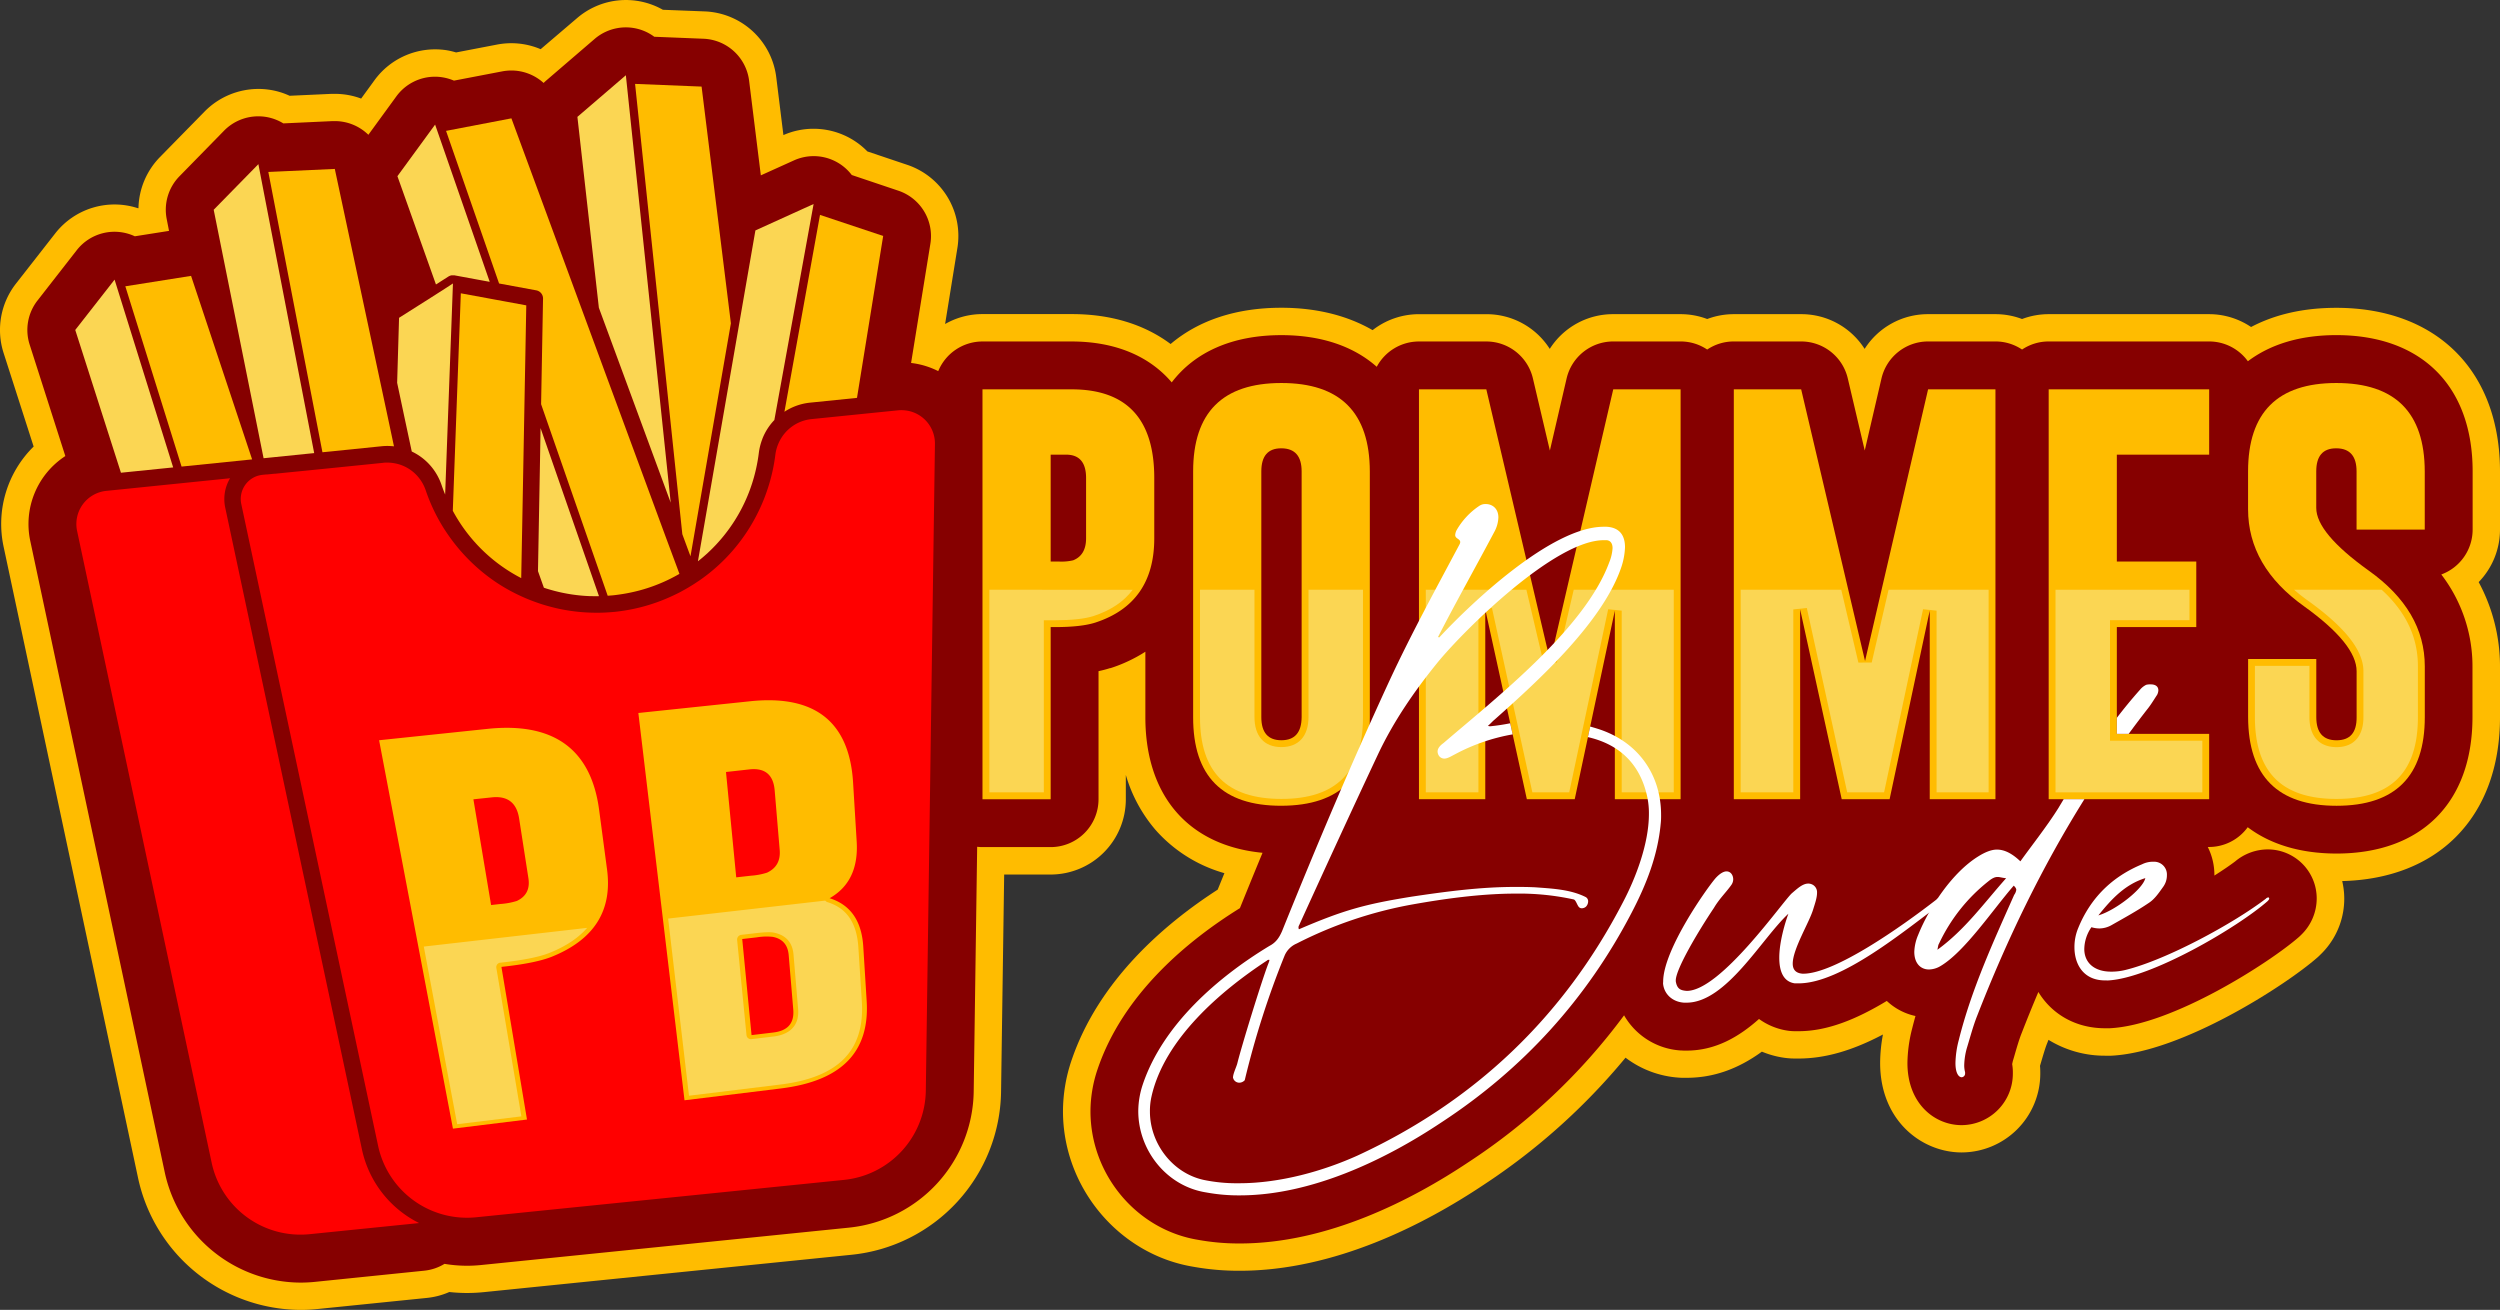
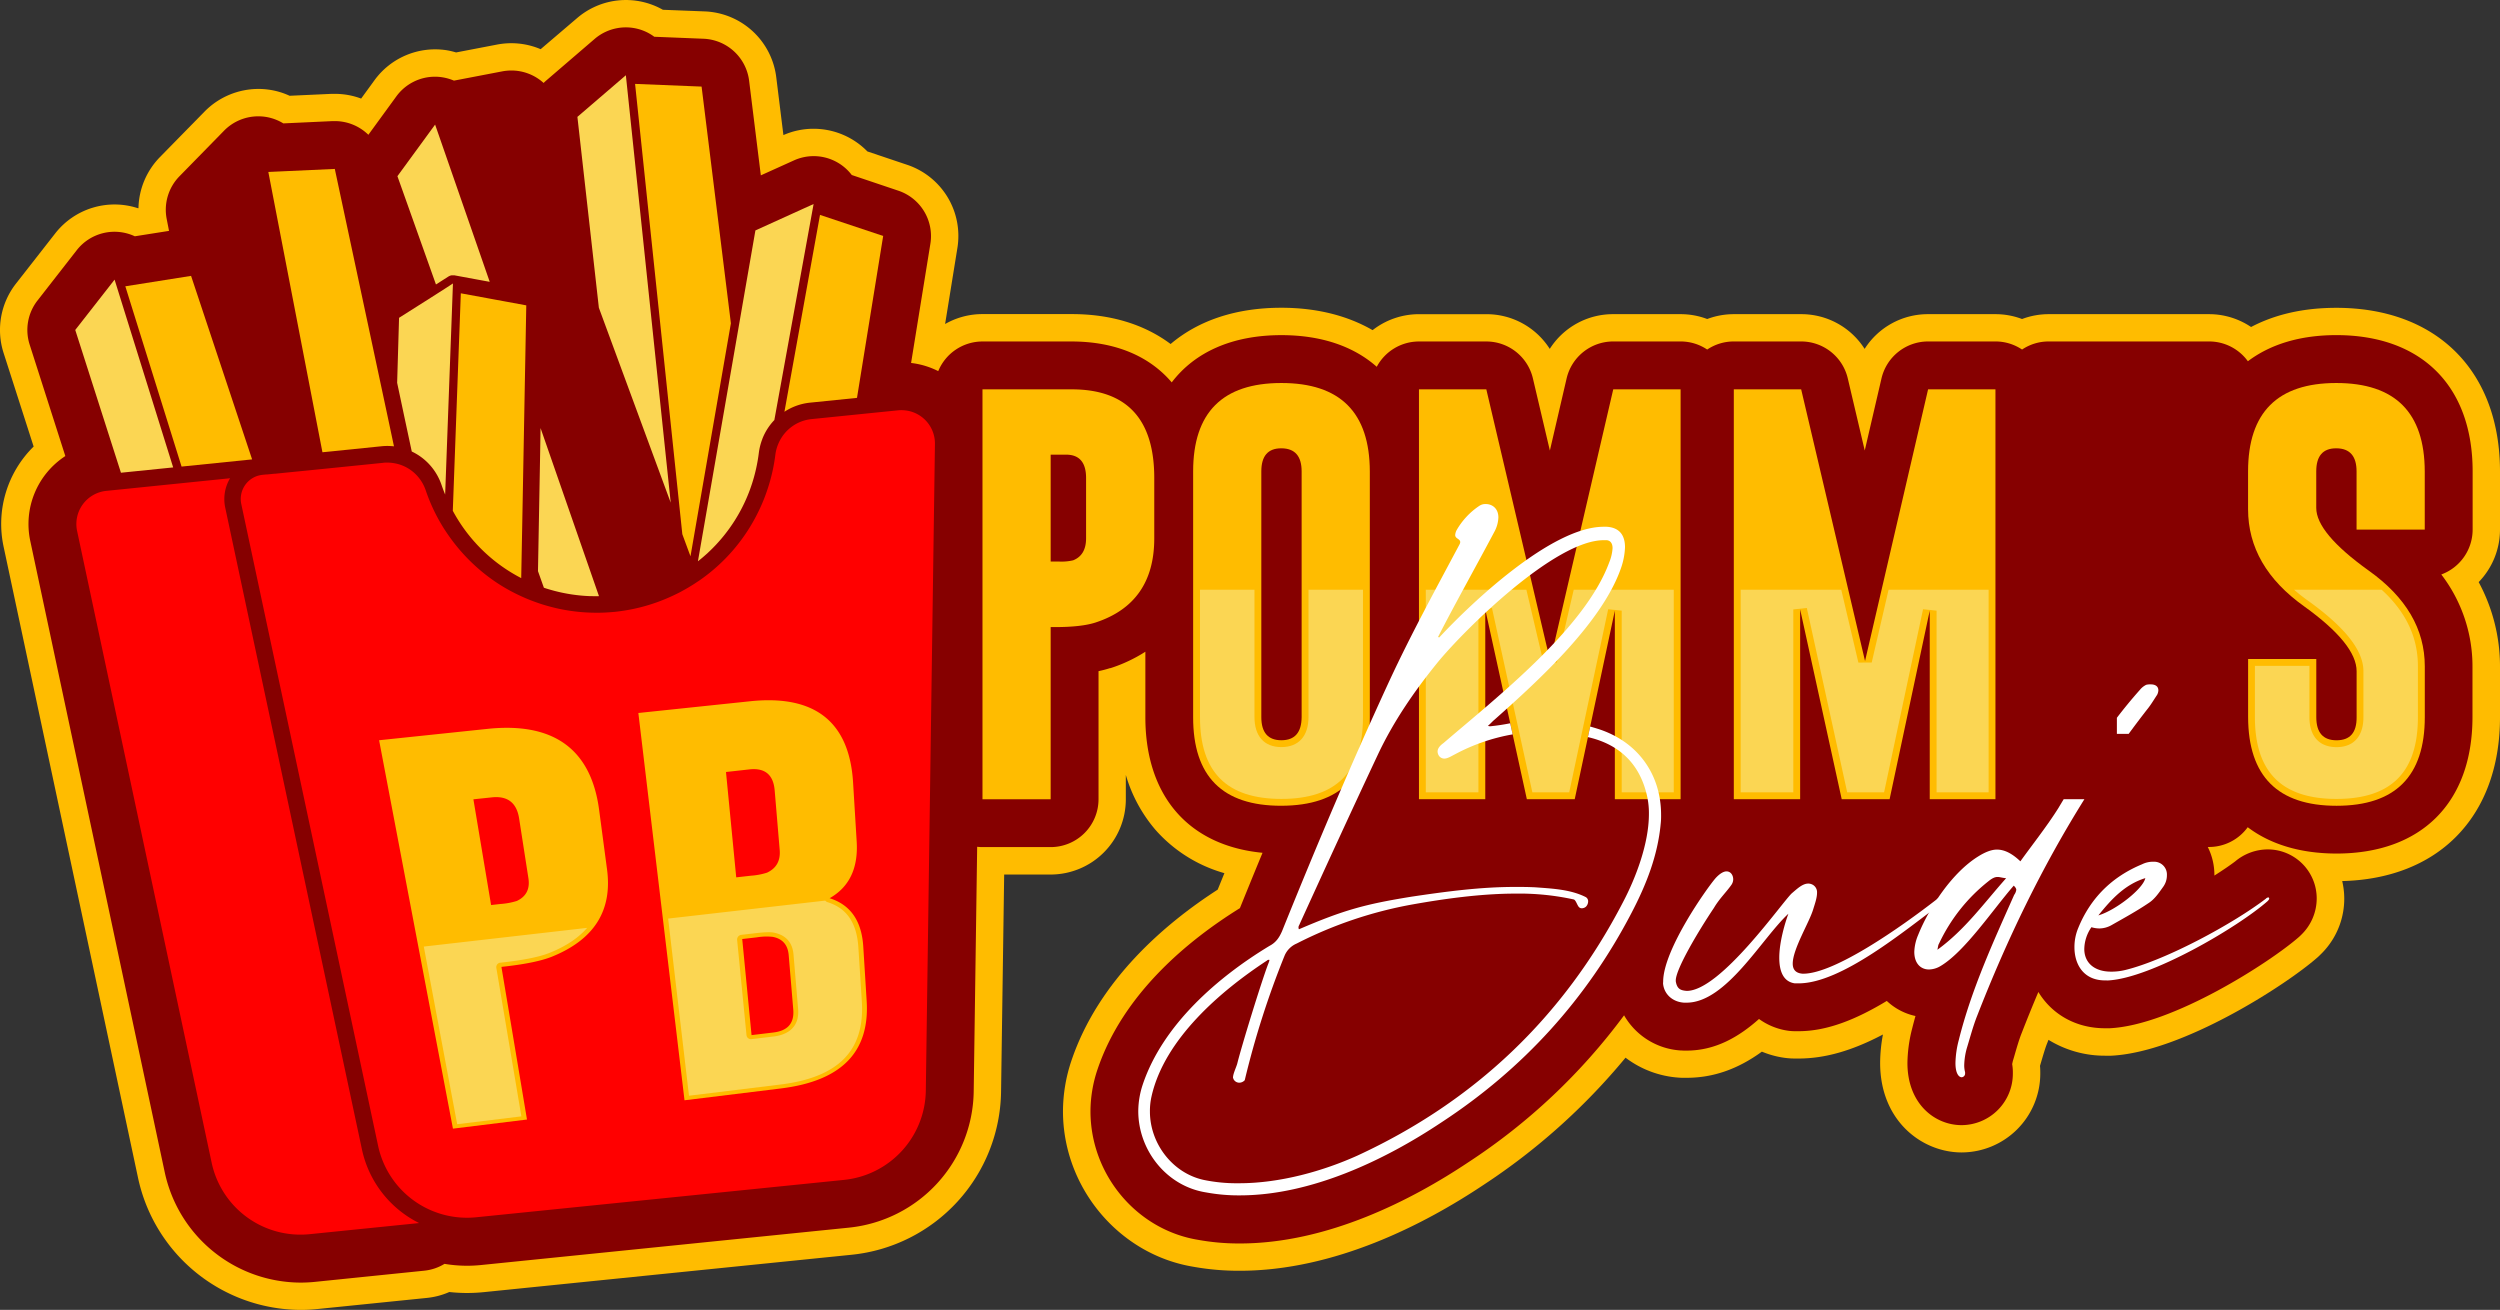
<svg xmlns="http://www.w3.org/2000/svg" viewBox="0 0 1096.33 574.43">
  <rect x="0" y="0" width="1096.33" height="574.43" fill="#333333" stroke="none" />
  <defs>
    <style>.cls-1{fill:#ffbc00;}.cls-2{fill:#860000;}.cls-3{fill:#fbd653;}.cls-4{fill:red;}.cls-5{fill:#fff;}</style>
  </defs>
  <g id="Ebene_2" data-name="Ebene 2">
    <g id="Layer_1" data-name="Layer 1">
      <path class="cls-1" d="M131.8,574.43A73.2,73.2,0,0,1,60.57,516.7l-59-277a47.61,47.61,0,0,1,13.18-43.87L1.57,154.77A33,33,0,0,1,7,124.38l17.25-22.07a33,33,0,0,1,36.24-11l.23,0A33,33,0,0,1,70.13,68.9l19.6-20A33.19,33.19,0,0,1,113.31,39a32.86,32.86,0,0,1,9.5,1.4A31.81,31.81,0,0,1,127,42l18.33-.84c.51,0,1,0,1.52,0a32.87,32.87,0,0,1,11.52,2.07l5.82-8A32.91,32.91,0,0,1,195.69,22,32.48,32.48,0,0,1,200,23l18-3.46a33.43,33.43,0,0,1,6.22-.59,32.8,32.8,0,0,1,12.87,2.62L253,8a32.86,32.86,0,0,1,37.7-3.71L309,5a32.9,32.9,0,0,1,31.42,28.92l3.13,25.32a32.69,32.69,0,0,1,13.22-2.77,33,33,0,0,1,23.61,9.94l17.4,5.85a32.89,32.89,0,0,1,22.06,36.55l-5.38,33.28a32.88,32.88,0,0,1,16.39-4.35h39.24c17.08,0,31.79,4.54,43.26,13.12,12.33-10.45,28.87-15.9,48.58-15.9,15.24,0,28.84,3.37,40,9.82a33,33,0,0,1,20.38-7h29.53A32.85,32.85,0,0,1,679.62,153a32.85,32.85,0,0,1,27.84-15.23H737a32.92,32.92,0,0,1,11.67,2.13,33,33,0,0,1,11.67-2.13h29.54A32.87,32.87,0,0,1,817.7,153a32.85,32.85,0,0,1,27.83-15.23h29.54a33,33,0,0,1,11.67,2.13,33,33,0,0,1,11.67-2.13h70.38a33,33,0,0,1,18.38,5.63c10.61-5.59,23.13-8.41,37.38-8.41,21.61,0,39.74,6.7,52.41,19.37s19.37,30.79,19.37,52.41v25.5a33.12,33.12,0,0,1-9.35,23,77.84,77.84,0,0,1,9.35,37v22.27c0,21.64-6.69,39.78-19.33,52.46-12.17,12.21-29.37,18.88-49.87,19.38a33.92,33.92,0,0,1-9.52,32.22c-.5.5-1,1-1.58,1.48-13.71,12-59.13,41.37-90.19,42.88-.53,0-1.06,0-1.6,0h-1.1A47,47,0,0,1,898.33,456c-.18.45-.61,1.55-.63,1.61-.77,1.92-1.57,4.64-2.42,7.52,0,0-.46,1.59-.67,2.28q.12,1.38.12,2.76v.55a34.6,34.6,0,0,1-34.47,34.66c-17.34,0-35.76-13.75-35.76-39.25a68.73,68.73,0,0,1,1.23-12.47c-13.59,7.16-25.5,10.54-37,10.54h-1.66a33.27,33.27,0,0,1-4.68-.34,40.18,40.18,0,0,1-9.75-2.68c-10.56,7.71-21.43,11.47-33,11.47h-1.11c-.75,0-1.52,0-2.27-.07a43.46,43.46,0,0,1-23.41-8.75,280,280,0,0,1-62.6,56c-25.61,17.06-65,37.44-106.61,37.44a112.47,112.47,0,0,1-20.44-1.78c-32.53-5.43-57.05-34.71-57.05-68.18a70.08,70.08,0,0,1,3.72-22.22C481.74,430,510.62,405.22,534,390.13l2.94-7.22a63.24,63.24,0,0,1-30.23-19,64.89,64.89,0,0,1-13-24.08v10.68a33,33,0,0,1-33,33H440.36L439,478.75a72.9,72.9,0,0,1-65.53,71.5L212.2,566.64a73.74,73.74,0,0,1-7.42.38,72.17,72.17,0,0,1-7.75-.43,32.37,32.37,0,0,1-9.85,2.59l-47.94,4.87a71,71,0,0,1-7.44.38Z" />
      <path class="cls-2" d="M1084.33,232.24v-25.5c0-37.43-22.35-59.78-59.78-59.78-15.81,0-28.91,4-38.78,11.46a21,21,0,0,0-17-8.68H898.41a20.87,20.87,0,0,0-11.67,3.55,20.87,20.87,0,0,0-11.67-3.55H845.53A21,21,0,0,0,825.08,166l-7.33,31.56-7.44-31.62a21,21,0,0,0-20.44-16.2H760.33a20.87,20.87,0,0,0-11.67,3.55A20.87,20.87,0,0,0,737,149.74H707.46A21,21,0,0,0,687,166l-7.33,31.59-7.44-31.64a21,21,0,0,0-20.44-16.2H622.26a21,21,0,0,0-18.51,11.1c-10.17-9-24.35-13.88-41.82-13.88-21.46,0-37.93,7.37-48.09,20.72-9.82-11.54-24.75-17.89-43.75-17.94H430.85a21,21,0,0,0-19.4,13,35.64,35.64,0,0,0-11.91-3.58L408,106.9a21,21,0,0,0-14-23.26l-20.47-6.89a21,21,0,0,0-16.71-8.28,20.94,20.94,0,0,0-8.67,1.88L333.65,76.9l-5.14-41.51a21,21,0,0,0-20-18.4l-21.59-.87a20.63,20.63,0,0,0-4.71-2.63,21,21,0,0,0-21.44,3.58L239.53,35.32c-.4.34-.77.7-1.14,1.06a21,21,0,0,0-14.1-5.46,21.39,21.39,0,0,0-4,.37l-21.22,4.07a21.19,21.19,0,0,0-5.19-1.48,20.46,20.46,0,0,0-3.11-.24,21,21,0,0,0-16.95,8.61L161.54,59.11a21,21,0,0,0-14.71-6l-1,0-21.58,1a20.91,20.91,0,0,0-11-3.1,21,21,0,0,0-15,6.31L78.7,77.3a21,21,0,0,0-5.58,18.83l1,5.12-15,2.37a21,21,0,0,0-25.45,6.08L16.46,131.77A21,21,0,0,0,13,151.11L28.65,200a35.57,35.57,0,0,0-15.37,37.24l59,277a61.13,61.13,0,0,0,59.49,48.22h0a61.73,61.73,0,0,0,6.23-.31L186,557.24a21,21,0,0,0,8.93-3,59.88,59.88,0,0,0,9.88.83h0a61.5,61.5,0,0,0,6.21-.32l161.28-16.39A60.9,60.9,0,0,0,427,478.58l1.52-107.24a19.8,19.8,0,0,0,2.32.14h29.9a21,21,0,0,0,21-21V294.32a49.9,49.9,0,0,0,5-1.31L487,293a65.65,65.65,0,0,0,15.28-7.2v28.72c0,34.61,19,56.33,51.38,59.46-3.24,7.84-6.54,15.91-9.92,24.27-22.75,14.12-51.22,37.51-62.43,70.68a58,58,0,0,0-3.1,18.41c0,27.77,20.24,51.93,47.14,56.36a100.22,100.22,0,0,0,18.35,1.6c38.64,0,75.71-19.28,100-35.47a265.81,265.81,0,0,0,68.51-64.58,30.84,30.84,0,0,0,24.91,15.42c.48,0,1,.05,1.44.05h1.11c12.58,0,22.9-6,31.71-13.87A28.54,28.54,0,0,0,784.11,452a21.08,21.08,0,0,0,3,.21h1.66c12.58,0,25.33-5.23,38.65-13.27A26.38,26.38,0,0,0,840,445.55q-.75,2.68-1.44,5.42a63.58,63.58,0,0,0-2.09,15.19c0,17.89,12,27.25,23.76,27.25a22.59,22.59,0,0,0,22.47-22.66v-.55a21.09,21.09,0,0,0-.3-3.55c.08-.41.21-1,.32-1.45.35-1.13.68-2.27,1-3.41.93-3.17,1.81-6.16,2.79-8.61a.87.87,0,0,1,.07-.17q3.57-9.19,7.31-18c5.93,9.79,16.44,15.91,29.2,15.91h1.1l1,0c27.7-1.35,70.5-29.11,82.86-39.93.35-.3.68-.61,1-.94a22.19,22.19,0,0,0,6.9-16,21.49,21.49,0,0,0-21.37-21.56,22.36,22.36,0,0,0-14.4,5.28c-2.55,1.92-5.65,4-9.1,6.2a1.7,1.7,0,0,0,0-.22,27.27,27.27,0,0,0-2.9-12.32h.52a21,21,0,0,0,17-8.67c9.87,7.47,23,11.51,38.82,11.55h.05c37.37,0,59.69-22.38,59.69-59.87V292.21a66.13,66.13,0,0,0-13.67-40.28A21,21,0,0,0,1084.33,232.24Z" />
      <polygon class="cls-1" points="278.5 36.79 299.22 234.25 302.8 243.96 320.52 141.78 307.67 37.97 278.5 36.79" />
-       <path class="cls-1" d="M292.11,235.92l-20.84-56.54L266,165.13l-5.24-14.23-36.49-99-28.66,5.49,23.25,66.93,16.28,3a3.63,3.63,0,0,1,3,3.63l-.85,46.3,29.2,84c.8-.06,1.6-.11,2.4-.19,1.43-.15,2.83-.35,4.22-.57,1.21-.19,2.4-.42,3.58-.67s2.38-.53,3.55-.84a72.08,72.08,0,0,0,13.77-5.2c1.16-.59,2.32-1.2,3.45-1.84l.49-.28-.73-2Z" />
      <path class="cls-1" d="M359.6,94.24,344,180.58a25,25,0,0,1,11.2-4l20.62-2.1,11.48-71Z" />
      <path class="cls-1" d="M229,231.08l.19-10.28.78-42.38.19-10.49.2-10.49.43-23.53-9.2-1.7-4.1-.75-4.1-.76-11.31-2.08-.53,14.49-.37,9.8-.36,9.79L198.57,224a71.07,71.07,0,0,0,30,29.52l.23-12.17Z" />
      <polygon class="cls-1" points="54.96 125.55 79.62 204.61 110.56 201.46 83.79 120.98 54.96 125.55" />
      <path class="cls-1" d="M146.82,74.08l-29.15,1.33L141.4,198.33l26-2.64a23.66,23.66,0,0,1,2.37-.12,26.12,26.12,0,0,1,3,.16l-2.59-12.21Z" />
      <polygon class="cls-3" points="274.46 33 271.12 35.87 253.21 51.25 262.62 134.96 267.88 149.22 289.03 206.61 294.13 220.44 274.92 37.39 274.46 33" />
      <path class="cls-3" d="M236.88,198.24l-.77,41.94-.19,10.28,2.59,7.28c1.42.48,2.86.9,4.31,1.29a72.16,72.16,0,0,0,16,2.4c1.28,0,2.56.06,3.85,0l-25.62-73.72Z" />
      <path class="cls-3" d="M190.81,54.64l-2.6,3.56L174.28,77.26l16.9,47.49,3.14-2,2.37-1.51h0c.09-.06.2-.1.29-.15l.33-.16a2.46,2.46,0,0,1,.29-.09l.38-.1.29,0,.41,0h.08a1.46,1.46,0,0,0,.22,0c.1,0,.2,0,.3,0l11.38,2.1,4.1.75L192.26,58.81Z" />
      <path class="cls-3" d="M352.76,91.29l-21.49,9.76-4.95,28.52-2.13,12.29-2.13,12.29-16,92q2.23-1.75,4.32-3.68a71.29,71.29,0,0,0,21.48-38.32c.37-1.82.68-3.67.91-5.54a25.93,25.93,0,0,1,1.36-5.62c.11-.31.22-.62.34-.92a25.2,25.2,0,0,1,5.11-7.87L356,93.81l.79-4.34Z" />
      <path class="cls-3" d="M197.92,143.67l.36-9.8.19-5.17.16-4.4-3.06,2-.65.42-2.49,1.59-3.13,2L175,139.37l-.84,28.51,3.18,15L180.57,198a25,25,0,0,1,11.31,10.68,25.83,25.83,0,0,1,1.79,4.09c.47,1.4,1,2.76,1.54,4.1l2.34-63.37Z" />
      <polygon class="cls-3" points="50.25 122.63 47.54 126.1 33 144.7 53.04 207.31 56.73 206.93 72.26 205.35 75.94 204.98 51.56 126.84 50.25 122.63" />
-       <polygon class="cls-3" points="113.31 71.98 110.23 75.13 93.71 91.99 111.88 182.45 115.59 200.95 117.95 200.71 119.22 200.58 134.16 199.06 137.78 198.7 114.14 76.31 113.31 71.98" />
      <path class="cls-4" d="M406,478.29l4-283.59a14.61,14.61,0,0,0-13.42-14.77,14.89,14.89,0,0,0-2.67,0l-11.89,1.2-3.74.38-3.73.38-18.69,1.9A17.71,17.71,0,0,0,341.5,194.2a18.23,18.23,0,0,0-1.49,5.28,77.8,77.8,0,0,1-3.24,14.5c-.8,2.47-1.71,4.9-2.75,7.28-.57,1.3-1.17,2.59-1.81,3.85-.35.72-.72,1.43-1.1,2.13a78.11,78.11,0,0,1-22.56,26c-.95.7-1.91,1.38-2.89,2l-1.29.86c-.72.46-1.45.9-2.18,1.34l-.5.31-1.43.81-1.55.86-.46.25c-1.14.59-2.3,1.15-3.47,1.69A78.5,78.5,0,0,1,281,266.28c-1.18.3-2.37.57-3.56.82s-2.38.46-3.58.65c-1.42.22-2.85.42-4.29.57l-.68.05c-1.25.12-2.5.2-3.75.26s-2.54.08-3.81.07a79.34,79.34,0,0,1-15.69-1.62c-1.41-.29-2.81-.63-4.2-1s-2.88-.79-4.29-1.25l-1.52-.52c-1.21-.42-2.41-.87-3.61-1.35s-2.41-1-3.59-1.55a78.52,78.52,0,0,1-10-5.49,79.42,79.42,0,0,1-20.41-19.29q-1.82-2.46-3.44-5-1.83-2.93-3.41-6a78.53,78.53,0,0,1-4.45-10.53,18.2,18.2,0,0,0-4-6.69,17.65,17.65,0,0,0-4.43-3.41,17.1,17.1,0,0,0-1.62-.77,16.77,16.77,0,0,0-2.42-.81c-.39-.1-.78-.18-1.18-.25a17.26,17.26,0,0,0-3.61-.3c-.48,0-1,0-1.43.09l-25.31,2.57-3.62.36-3.62.37-10.09,1h0l-4.79.49-.35,0-3.27.33-.43,0-1.41.14a11.28,11.28,0,0,0-1.75.34c-.16,0-.31.07-.46.12a10.66,10.66,0,0,0-7.12,12.36h0L139.2,377.59l.77,3.61.76,3.59L165.8,502.43a39.85,39.85,0,0,0,43.06,31.38l161.29-16.39A39.9,39.9,0,0,0,406,478.29Z" />
      <path class="cls-4" d="M158.7,503.94,133.38,385.07l-.15-.68-.62-2.91-.77-3.61-3.94-18.51L98.77,222.62a17.92,17.92,0,0,1,2.12-12.89l-19.06,1.94-3.68.38-3.68.37L59,214l-3.69.38-3.68.37-5,.51a14.62,14.62,0,0,0-12.82,17.58l59,277a39.81,39.81,0,0,0,43.05,31.38l47.94-4.87A47.08,47.08,0,0,1,158.7,503.94Z" />
      <path class="cls-1" d="M430.85,170.74h39.24q36.09.09,36.09,38.88V236.1q0,28.46-25.77,36.9-6.2,2-17.78,2h-1.88v75.51h-29.9Zm29.9,28.64v46.87h3.59a22.32,22.32,0,0,0,6.28-.54q5.65-2.25,5.66-9.61V209.62q0-10.25-8.8-10.24Z" />
      <path class="cls-1" d="M600.71,314.48q0,38.77-38.78,38.87t-38.7-38.87V206.74q0-38.78,38.7-38.78t38.78,38.78Zm-29.9-107.74q0-10.05-8.79-10.14h-.18q-8.72,0-8.71,10.14V314.48q0,10.14,8.8,10.14t8.88-10.14Z" />
      <path class="cls-1" d="M707.46,170.74,679.8,289.87l-28-119.13H622.26V350.47h29.08V267.25l10.55,48.14,7.68,35.08h21l7.68-36.09,9.91-46.59v82.68H737V170.74Z" />
      <path class="cls-1" d="M817.88,289.88l27.65-119.14h29.54V350.48H846.25V267.79l-17.6,82.69h-21l-18.23-83.23v83.23H760.33V170.74h29.54Z" />
-       <path class="cls-1" d="M968.79,199.38V170.74H898.41V350.47h70.38V321.83H928.3V275h34.84V246.24H928.3V199.38Z" />
      <path class="cls-1" d="M985.85,206.74q0-38.78,38.7-38.78t38.78,38.78v25.5h-29.9v-25.5q0-10.05-8.79-10.14h-.18q-8.72,0-8.71,10.14v16q0,11,23,27.48,24.6,17.51,24.6,42v22.27q0,38.86-38.69,38.87t-38.79-38.87V289h29.9v25.5q0,10.14,8.89,10.14t8.79-10.14V294.37q0-11.94-23-28.46-24.6-17.51-24.6-42.65Z" />
-       <path class="cls-3" d="M433.86,258.62v88.85h23.89V272h4.89c7.37,0,13.05-.62,16.84-1.83,7.59-2.48,13.31-6.3,17.23-11.52Z" />
      <path class="cls-3" d="M573.82,258.62v55.85c0,8.36-4.34,13.15-11.89,13.15s-11.8-4.79-11.8-13.15V258.62H526.24v55.85c0,24.14,11.67,35.87,35.68,35.88s35.79-11.8,35.79-35.88V258.62Z" />
      <polygon class="cls-3" points="733.99 258.62 733.99 347.47 711.17 347.47 711.17 267.79 705.24 267.17 688.15 347.47 671.99 347.47 664.82 314.75 654.27 266.61 648.34 267.25 648.34 347.47 625.26 347.47 625.26 258.62 669.37 258.62 676.88 290.56 682.72 290.55 690.13 258.62 733.99 258.62" />
      <polygon class="cls-3" points="872.07 258.62 872.07 347.47 849.25 347.47 849.25 267.79 843.32 267.16 826.23 347.47 810.06 347.47 792.35 266.61 786.42 267.25 786.42 347.47 763.34 347.47 763.34 258.62 807.45 258.62 814.96 290.56 820.8 290.55 828.21 258.62 872.07 258.62" />
-       <polygon class="cls-3" points="965.79 324.83 965.79 347.47 901.41 347.47 901.41 258.62 960.14 258.62 960.14 271.97 925.3 271.97 925.3 324.83 965.79 324.83" />
      <path class="cls-3" d="M1060.33,292.21v22.26c0,24.14-11.67,35.87-35.69,35.88s-35.79-11.79-35.79-35.88V292h23.9v22.49c0,8.36,4.33,13.15,11.89,13.15s11.8-4.79,11.8-13.15V294.36c0-9.07-7.93-19.17-24.24-30.89a76.29,76.29,0,0,1-6.16-4.85h38.4C1055.12,268.38,1060.33,279.44,1060.33,292.21Z" />
      <path class="cls-5" d="M700.68,319.61q-1.7-.53-3.33-1l-1,4.64.82.19c12.51,3.12,21.15,10.84,24.64,23.71a34.63,34.63,0,0,1,1.29,9.75c0,13.24-5.89,28.32-11.4,38.8-26.11,50.38-65.09,87.33-116.39,111.05-15.08,6.81-34,12.14-51.85,12.14A71.31,71.31,0,0,1,528,517.46c-13.79-2.94-23.72-16-23.72-30a28.71,28.71,0,0,1,.74-6.81c5.7-25,30.15-46,50.56-59.39a1.21,1.21,0,0,1,.92-.36s.19,0,.19.18a8.51,8.51,0,0,1-.56,1.66C553,431,544.39,459,542.55,466.53c-.55,1.83-1.84,4.41-1.84,6.06,0,.19.18.37.18.55a2.84,2.84,0,0,0,2.58,1.66,3.28,3.28,0,0,0,2.39-1.1,382.26,382.26,0,0,1,17.47-54.61,10,10,0,0,1,5.33-5.33,182.2,182.2,0,0,1,50.56-17.1c13.42-2.39,29.79-4.79,45.6-4.79a111.85,111.85,0,0,1,25.37,2.58c.92.37,1.48,2.57,2.21,3.31a1.67,1.67,0,0,0,1.29.55,2.82,2.82,0,0,0,1.84-.74,3.39,3.39,0,0,0,.92-2.2,2.1,2.1,0,0,0-1.11-2c-6.62-3.31-14.34-3.68-21.69-4.23-3.13-.19-6.25-.19-9.38-.19-15.08,0-30,2-45,4.23-20.59,3.31-30,5.89-49.64,14.34a1.6,1.6,0,0,1-.19-.92c0-.55.37-.92.55-1.47,11.22-24.63,22.62-49.46,34.2-74.1,7-14.89,16.18-28.13,26.48-40.81,12-14.53,51.3-53.33,72.63-53.33h1.29c1.84.19,2.57,1.66,2.57,3.5a19.6,19.6,0,0,1-1.47,6.25C695,275.67,656.36,305.82,633,325.87c-1.29.92-2.57,2.2-2.57,3.67a3.5,3.5,0,0,0,.55,1.84,2.89,2.89,0,0,0,2.39,1.29c1.47,0,3.12-1.1,4.6-1.84a83.92,83.92,0,0,1,25.37-8.78l-1.07-4.87a88.52,88.52,0,0,1-8.86,1.33,8.31,8.31,0,0,1-.92-.18c1.29-1.11,2-2,2.94-2.76,19.68-17.47,47.81-43.21,55.72-67.3a31.41,31.41,0,0,0,1.47-8.27c0-4.6-1.84-8.64-8.09-9h-1.29c-22.8,0-58.1,33.46-72.08,48.54-.18,0-.36-.18-.55-.18,7.54-14.71,16.73-31.08,24.64-46a14.38,14.38,0,0,0,1.84-6.44c0-4-2.76-5.88-5.52-5.88a4.74,4.74,0,0,0-2.76.74,31.85,31.85,0,0,0-10.11,10.84,5.57,5.57,0,0,0-.55,2c0,1.65,2.21,1.65,2.21,3.12a2.7,2.7,0,0,1-.37,1.11c-10.48,19.67-21.33,39.53-30.71,59.75-16.73,36.23-32.17,72.82-47.07,109.77-1.28,2.94-2.76,5-5.51,6.44-22.8,13.79-46.71,34.57-55.53,60.68a37.56,37.56,0,0,0-2,11.76c0,17.1,12.31,32.92,29.78,35.67a78.14,78.14,0,0,0,14.71,1.29c31.26,0,63.62-15.45,88.44-32C668,468.73,695.9,438,715.57,400.15c6.43-12.32,11.4-25,12.69-38.8a30.35,30.35,0,0,0,.18-4C728.44,339.47,718.14,325.13,700.68,319.61Z" />
      <path class="cls-5" d="M729.35,430.49c0-14,19.3-41.19,23-45.41,1.84-2,3.49-2.95,4.78-2.95,1.84,0,2.94,1.66,2.94,3.5a4.37,4.37,0,0,1-.91,2.57c-2.21,3.13-5.15,5.89-7.54,9.93-7.36,11-16.74,27-16.74,31.81v.37c.56,3.49,2.21,4,4.79,4.23,14.89,0,41.92-39,46.15-42.85,2.2-1.83,4.59-4.22,7.17-4.22a4.18,4.18,0,0,1,2,.55,3.77,3.77,0,0,1,1.84,3.49c0,2.21-.92,4.78-1.66,7.17-1.65,5.7-9,17.47-9,23.9,0,2.58,1.29,4.23,4.42,4.42h.18c13.79,0,42.84-20.41,58.47-32.55a3.17,3.17,0,0,1,2-.92,1,1,0,0,1,1.11,1.11,2.22,2.22,0,0,1-1.11,1.65c-16.18,11.95-43.76,34.94-62.51,34.94h-1.66c-5.15-.74-6.8-5.52-6.8-11.22,0-7,2.57-15.44,4-19.31-11.58,10.67-27.21,39-44.67,39h-1.11c-5.33-.36-8.82-4-9.19-8.45Z" />
      <path class="cls-5" d="M943.18,300.12a7.32,7.32,0,0,0-2,.19,8.21,8.21,0,0,0-2.76,2.21c-3.68,4.13-7,8.19-10.1,12.25v7.06h5.17q3.94-5.38,8.06-10.67c1.65-2,2.94-4.23,4.41-6.44a4.73,4.73,0,0,0,.55-2C946.49,301,945.21,300.12,943.18,300.12Zm-40.63,54.43c-5,7.91-10.85,15.26-16.55,23.17-3.68-3.5-7-5.15-10.3-5.15-2.39,0-5.14,1.1-8.09,2.94-11.4,7-21.51,22.25-26.47,34.57a20.56,20.56,0,0,0-1.66,7.35c0,5,2.76,7.72,6.44,7.72a10.26,10.26,0,0,0,5-1.47c10.67-6.25,23.17-25,32.18-35.3.73.74,1.1,1.29,1.1,1.84a4.73,4.73,0,0,1-.92,2.21C874.05,413.2,864.49,434,859,456.05a42.67,42.67,0,0,0-1.47,10.11c0,4.59,1.47,6.25,2.76,6.25a1.63,1.63,0,0,0,1.47-1.66v-.55a11.23,11.23,0,0,1-.37-3.49,30.29,30.29,0,0,1,1.11-7c1.47-4.78,2.75-9.74,4.59-14.34,12.93-33.19,28.29-65,47-94.91H905Zm-52.95,62c.36-1.65.36-2.2.73-2.75a75.81,75.81,0,0,1,21.51-27.22c2-1.65,3.13-2,4.23-2,.92,0,1.84.37,3.68.55C869.82,396.29,861.73,407.69,849.6,416.51Z" />
      <path class="cls-5" d="M923.14,429.94c-9.56,0-13.43-7.17-13.43-14.53a21.69,21.69,0,0,1,1.66-8.45c5.33-13.06,14.71-22.44,28-27.95a10.62,10.62,0,0,1,5-1.11,5.6,5.6,0,0,1,5.89,5.89,8.63,8.63,0,0,1-1.66,5.15c-1.84,2.57-3.68,5.33-6.25,7-5.15,3.5-10.85,6.62-16.36,9.75a11.11,11.11,0,0,1-5.34,1.47,12.42,12.42,0,0,1-3.49-.55,17.27,17.27,0,0,0-3.13,9.56c0,5.88,4.23,9.93,11.77,9.93a25.23,25.23,0,0,0,6.25-.74c18-4.41,47.44-20.41,61.6-31.25a1.59,1.59,0,0,1,1.1-.56c.19,0,.37.19.37.56,0,.18-.18.55-.74,1.1-13.23,11.58-51.11,33.83-70,34.75Zm-2.94-28.5c7.9-2.39,19.67-11.77,20.59-16.36C932,387.83,926.08,394.09,920.2,401.44Z" />
      <path class="cls-1" d="M166.25,324.62l47.68-5c29-3,45.27,9.05,48.79,35.45l3.48,26.15c2.43,18.21-5.72,30.91-24.35,38.39q-6.72,2.64-19.82,4.16l-2.14.24,11.21,66.94-32.47,4Zm41.35,25.9,7.76,46.37,4.14-.47a30.66,30.66,0,0,0,7.16-1.33c4.11-1.93,5.8-5.26,5.06-10l-4.07-26.18c-1.07-6.89-5.09-10-12.05-9.23Z" />
      <path class="cls-1" d="M279.94,312.67l49.15-5.16c28.35-2.92,43.3,9.1,45,35.39L375.68,369c.73,11.73-3.23,20-11.87,24.9,9.15,2.85,14.05,9.94,14.76,21.16l1.49,23.87c1.41,22.46-11.07,35.09-37.53,38.38l-42.35,5.2Zm38.43,25.88,4.49,46.2,6.48-.73a29.76,29.76,0,0,0,7-1.32q6.18-2.86,5.58-10l-2.2-26.09c-.57-6.86-4.26-9.95-11.07-9.21Zm7.12,73.24,4.09,42.14,9.58-1.15c6.31-.75,9.21-4.09,8.71-10.06l-2-23.88c-.38-4.49-2.7-7.17-7-8a25.8,25.8,0,0,0-7,.22Z" />
      <path class="cls-3" d="M217.63,424.27a2,2,0,0,1,2-2.12l2.14-.25c8.48-1,14.92-2.32,19.15-4,7.21-2.89,12.7-6.55,16.56-11l-71.63,8.2L200.49,493l28.15-3.44Z" />
      <path class="cls-3" d="M362.92,395.64a1.91,1.91,0,0,1-1-.7L293,402.83l9.15,77.68,40.25-4.93c25.32-3.15,36.92-14.91,35.54-36.44l-1.53-23.86C375.7,404.71,371.31,398.25,362.92,395.64ZM350,442.46c.77,9.3-6.38,11.55-10.71,12.07l-9.57,1.15a2,2,0,0,1-2.33-1.49l-4.15-42.14a2.11,2.11,0,0,1,2-2.11l6.38-.74c5.11-.59,6.94-.39,7.81-.19,3.6.7,8,2.95,8.55,9.57Z" />
    </g>
  </g>
</svg>